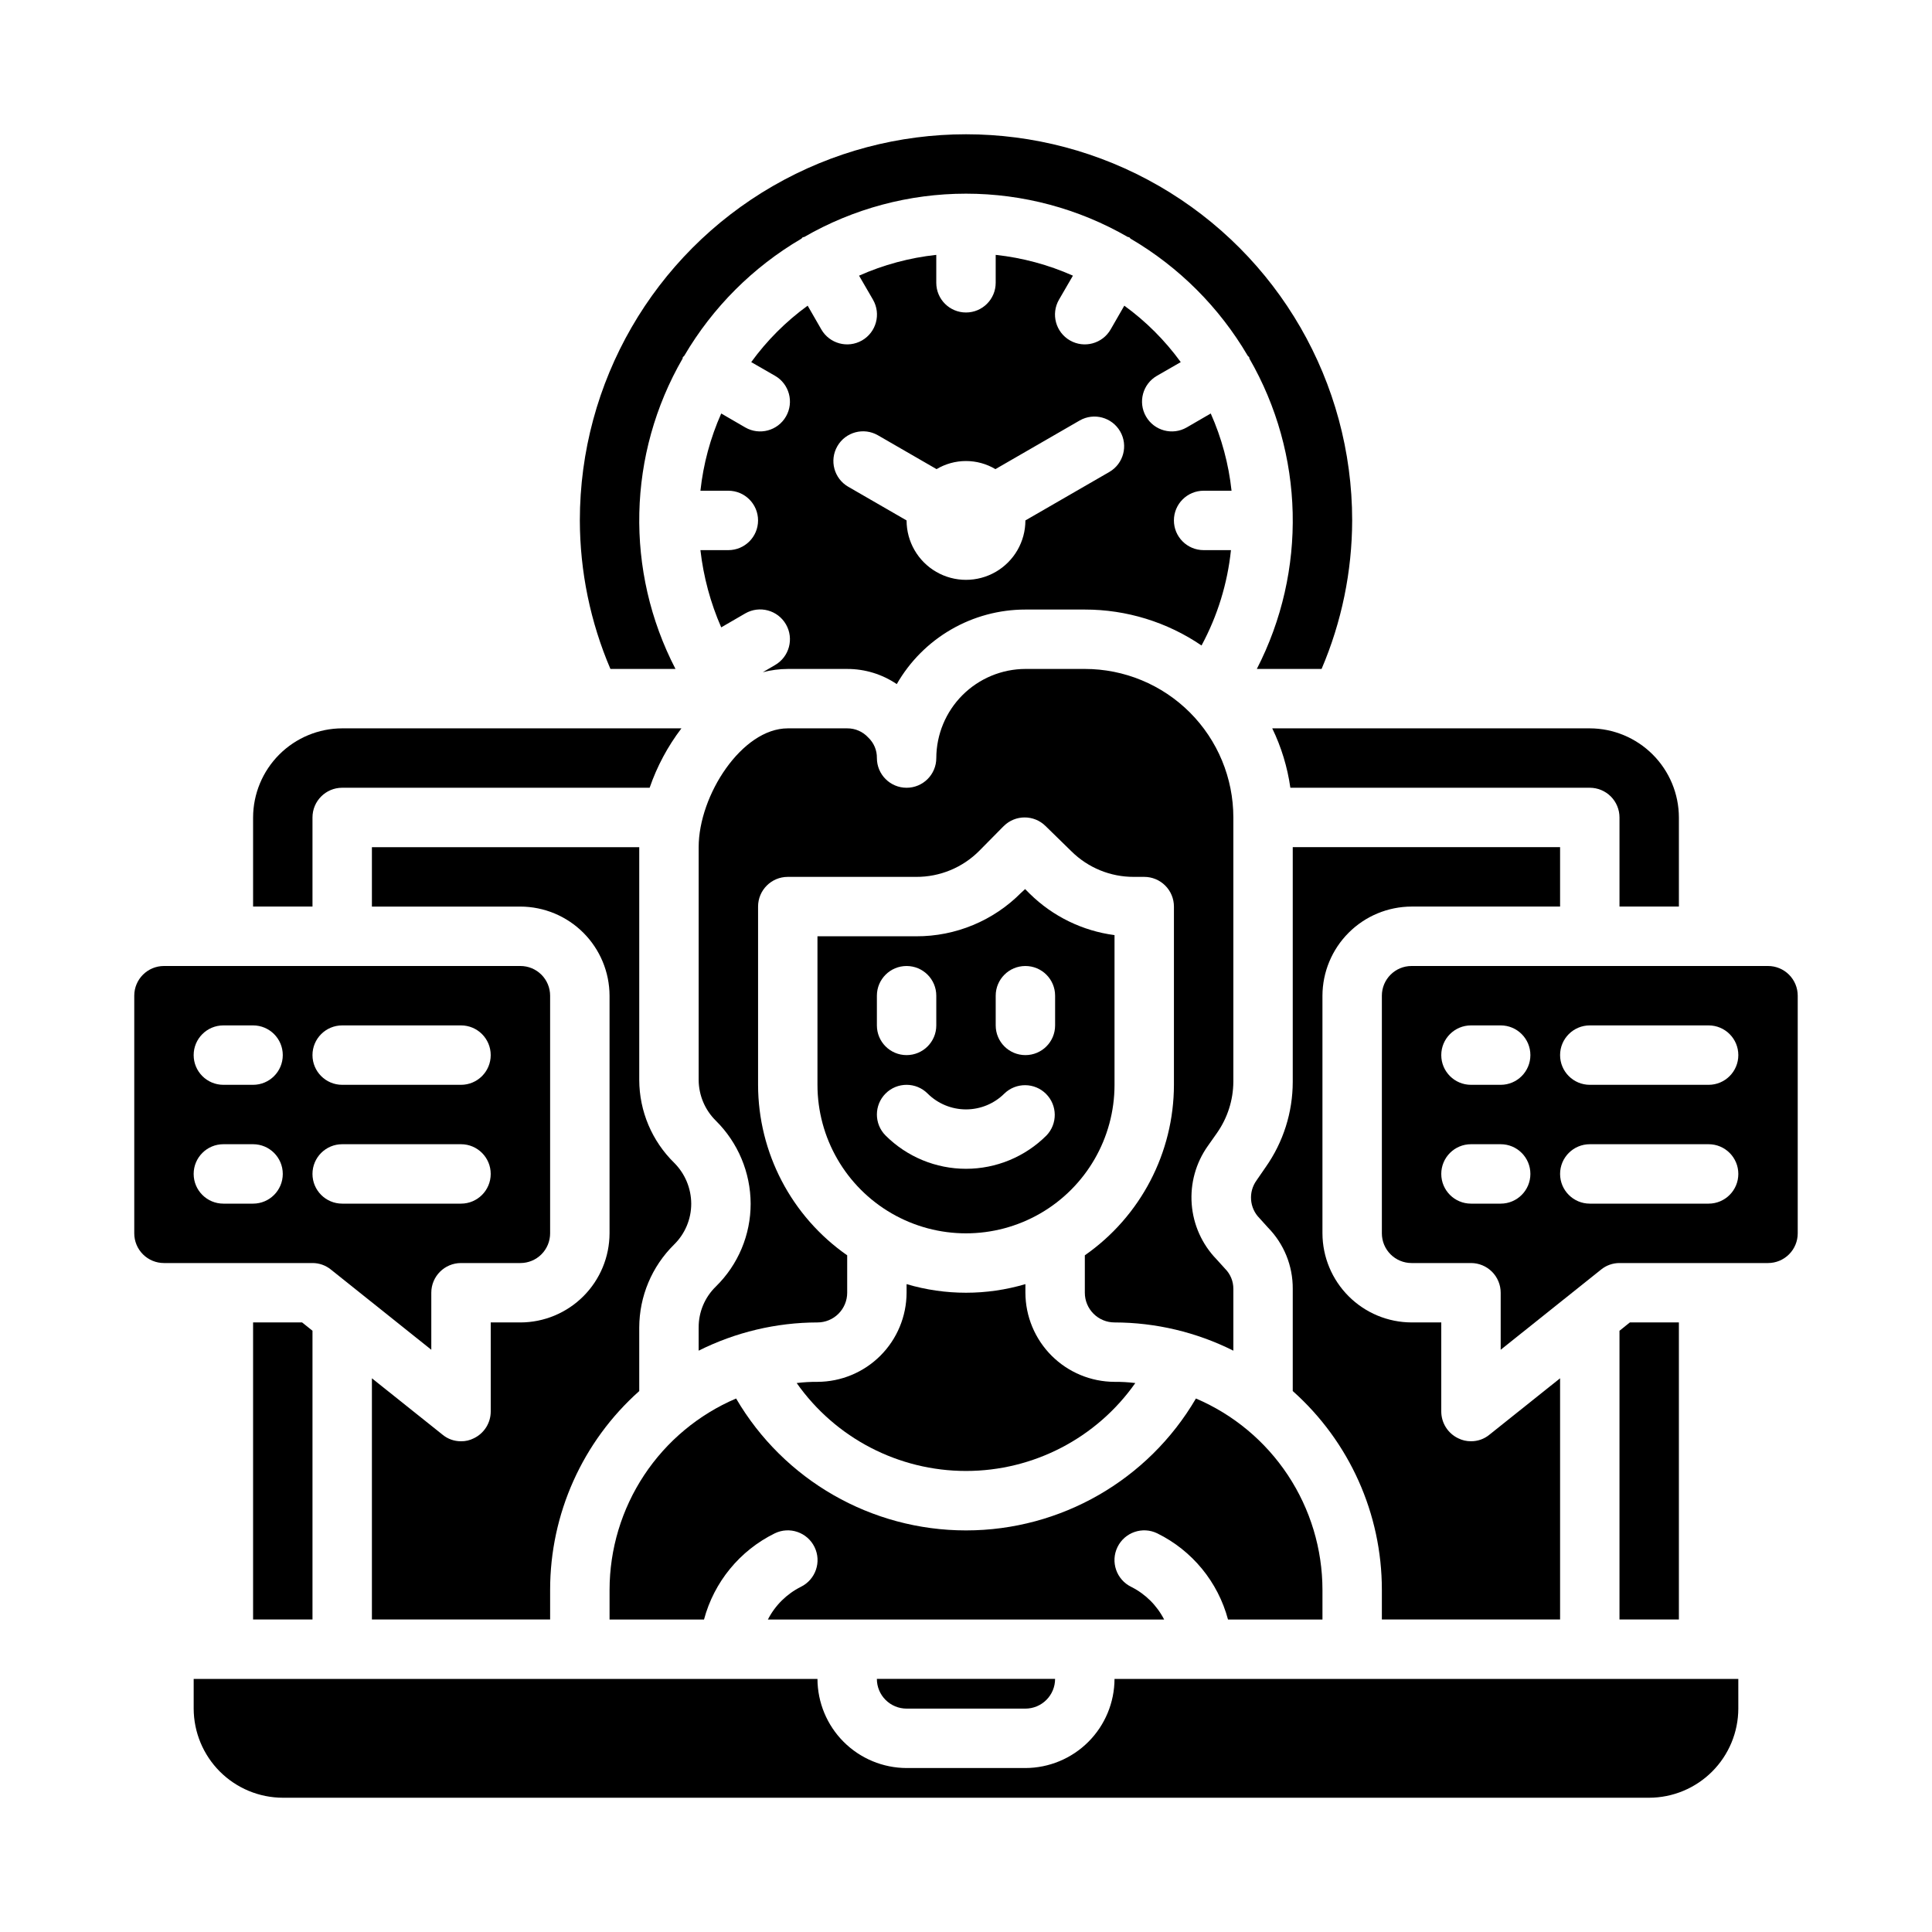
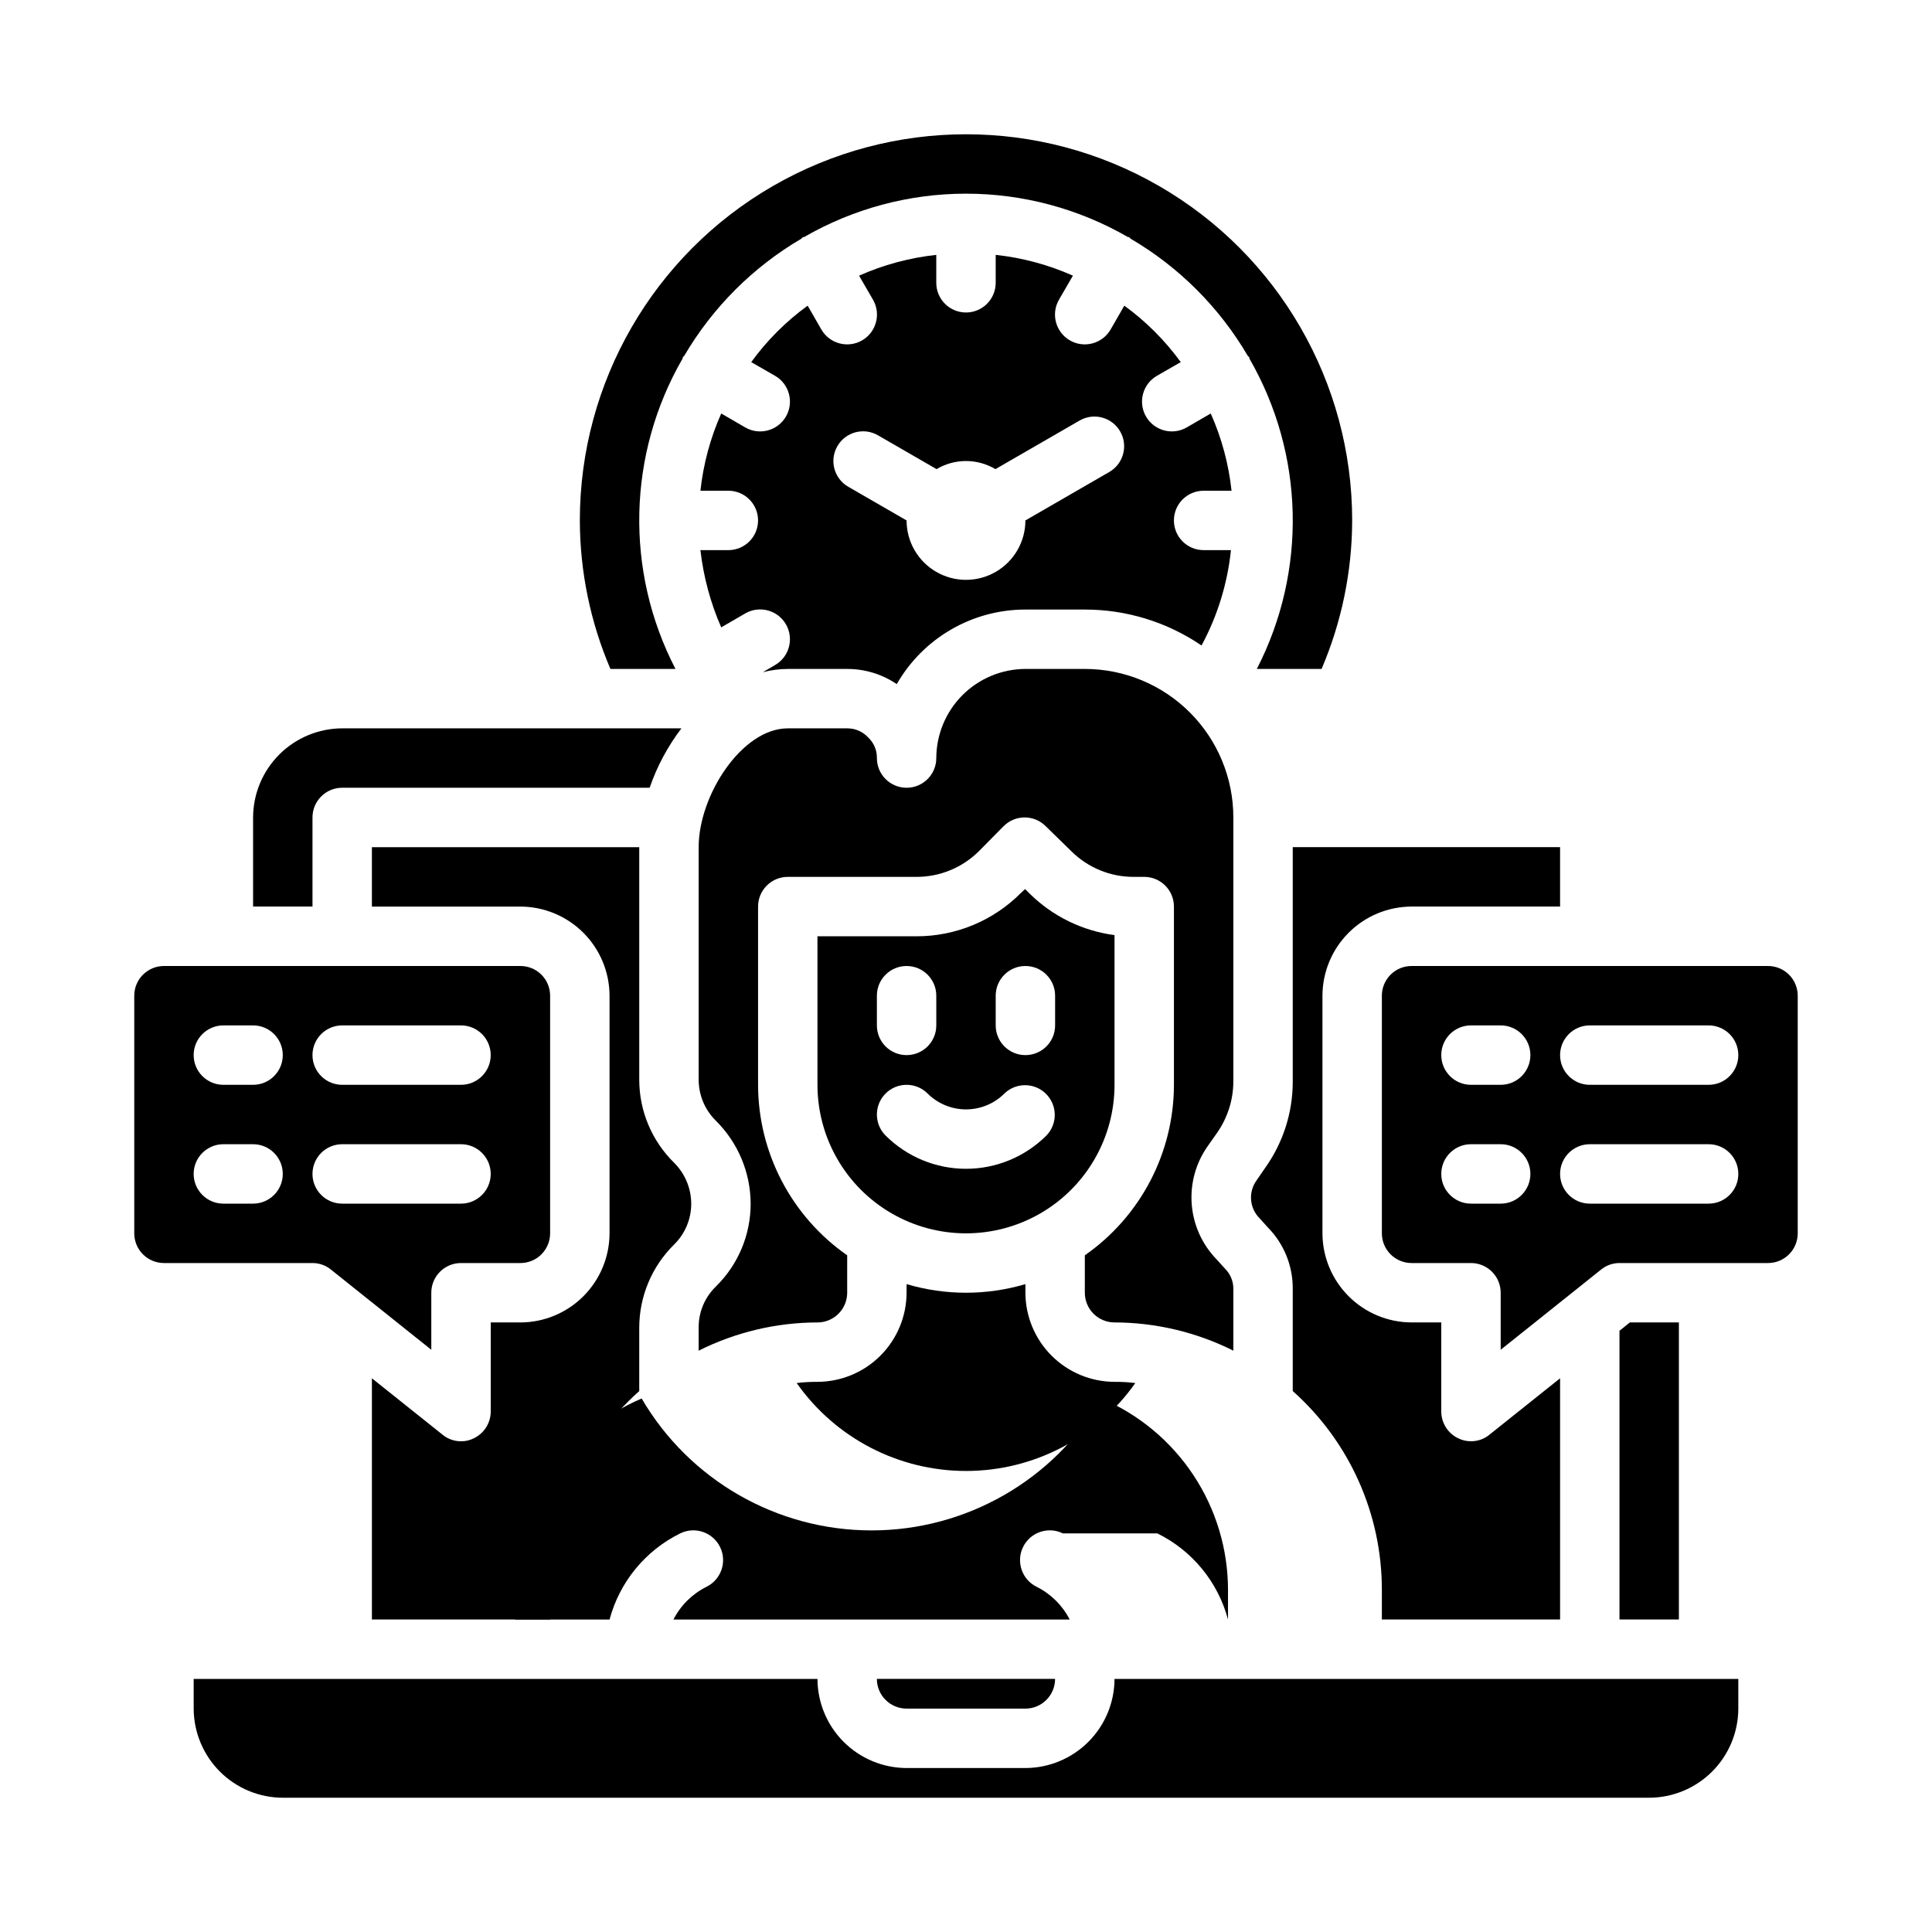
<svg xmlns="http://www.w3.org/2000/svg" fill="#000000" width="800px" height="800px" version="1.1" viewBox="144 144 512 512">
  <g>
    <path d="m384.25 596.8h31.488c2.09 0 4.09-0.832 5.566-2.309 1.477-1.477 2.305-3.477 2.305-5.566h-47.23c0 2.09 0.828 4.09 2.305 5.566 1.477 1.477 3.481 2.309 5.566 2.309z" />
-     <path d="m450.7 550.36c9.246 4.551 16.074 12.871 18.734 22.828h25.031v-7.871c-0.012-10.805-3.199-21.371-9.16-30.383-5.961-9.012-14.434-16.074-24.371-20.316-12.66 21.648-35.855 34.957-60.93 34.957-25.078 0-48.273-13.309-60.93-34.957-9.938 4.242-18.414 11.305-24.375 20.316-5.961 9.012-9.148 19.578-9.16 30.383v7.871h25.031c2.66-9.957 9.492-18.277 18.734-22.828 3.914-1.914 8.637-0.293 10.551 3.621 1.914 3.91 0.293 8.633-3.621 10.547-3.758 1.883-6.82 4.918-8.738 8.66h105.01c-1.918-3.742-4.977-6.777-8.738-8.66-3.91-1.914-5.531-6.637-3.621-10.547 1.914-3.914 6.637-5.535 10.551-3.621z" />
+     <path d="m450.7 550.36c9.246 4.551 16.074 12.871 18.734 22.828v-7.871c-0.012-10.805-3.199-21.371-9.16-30.383-5.961-9.012-14.434-16.074-24.371-20.316-12.66 21.648-35.855 34.957-60.93 34.957-25.078 0-48.273-13.309-60.93-34.957-9.938 4.242-18.414 11.305-24.375 20.316-5.961 9.012-9.148 19.578-9.16 30.383v7.871h25.031c2.66-9.957 9.492-18.277 18.734-22.828 3.914-1.914 8.637-0.293 10.551 3.621 1.914 3.91 0.293 8.633-3.621 10.547-3.758 1.883-6.82 4.918-8.738 8.66h105.01c-1.918-3.742-4.977-6.777-8.738-8.66-3.91-1.914-5.531-6.637-3.621-10.547 1.914-3.914 6.637-5.535 10.551-3.621z" />
    <path d="m557.44 573.18v-63.922l-18.734 14.957c-1.371 1.133-3.102 1.746-4.879 1.73-1.176 0.012-2.336-0.258-3.387-0.785-2.734-1.301-4.477-4.059-4.488-7.086v-23.617h-7.871c-6.258-0.016-12.254-2.512-16.676-6.938-4.426-4.422-6.922-10.418-6.941-16.676v-62.977c0.02-6.258 2.516-12.254 6.941-16.68 4.422-4.426 10.418-6.918 16.676-6.938h39.359v-15.742h-70.848v62.188c-0.004 8.09-2.508 15.98-7.164 22.594l-2.441 3.543h0.004c-2.215 3.074-1.883 7.305 0.785 9.996l2.203 2.441c4.281 4.34 6.66 10.199 6.613 16.293v27.082c15.027 13.379 23.621 32.543 23.617 52.664v7.871z" />
    <path d="m329.15 495.8v6.141c9.777-4.898 20.555-7.461 31.488-7.481 2.09 0 4.09-0.828 5.566-2.305s2.309-3.477 2.309-5.566v-9.918c-14.777-10.305-23.594-27.172-23.617-45.184v-47.234c0-4.348 3.523-7.871 7.871-7.871h34.008c6.293 0.035 12.336-2.461 16.766-6.93l6.453-6.535 0.004 0.004c3.07-3.055 8.027-3.055 11.098 0l6.848 6.691h0.004c4.394 4.359 10.34 6.793 16.531 6.769h2.754c2.09 0 4.09 0.828 5.566 2.305s2.305 3.481 2.305 5.566v47.234c-0.023 18.012-8.84 34.879-23.613 45.184v9.918c0 2.09 0.828 4.09 2.305 5.566 1.477 1.477 3.477 2.305 5.566 2.305 10.934 0.02 21.711 2.582 31.488 7.481v-16.375c0.012-2.008-0.781-3.934-2.207-5.352l-2.281-2.519c-3.816-3.949-6.133-9.109-6.547-14.586-0.418-5.477 1.09-10.926 4.266-15.406l2.441-3.465h-0.004c2.785-3.969 4.297-8.691 4.332-13.539v-70.062c0-10.438-4.148-20.449-11.527-27.832-7.383-7.379-17.395-11.527-27.832-11.527h-15.746c-6.258 0.02-12.254 2.516-16.68 6.938-4.422 4.426-6.918 10.422-6.938 16.68 0 4.348-3.523 7.871-7.871 7.871s-7.871-3.523-7.871-7.871c0.035-2.051-0.793-4.023-2.285-5.434-1.43-1.57-3.461-2.457-5.586-2.438h-15.746c-12.121 0-23.617 17.711-23.617 31.488v61.715c0.031 4.059 1.672 7.941 4.566 10.785 5.863 5.809 9.176 13.711 9.211 21.965 0.012 8.262-3.309 16.176-9.211 21.961-2.938 2.848-4.59 6.769-4.566 10.863z" />
    <path d="m281.92 494.46h-7.871v23.617c-0.008 3.027-1.754 5.785-4.488 7.086-1.047 0.535-2.207 0.809-3.383 0.785-1.781 0.016-3.512-0.598-4.883-1.73l-18.734-14.957v63.922h47.23v-7.871c-0.004-20.121 8.59-39.285 23.617-52.664v-16.848c0.023-8.254 3.336-16.16 9.211-21.961 2.926-2.856 4.574-6.777 4.566-10.863-0.023-4.047-1.633-7.922-4.488-10.785-5.914-5.781-9.262-13.695-9.289-21.965v-61.715h-70.848v15.742h39.359c6.258 0.02 12.254 2.512 16.68 6.938 4.422 4.426 6.918 10.422 6.938 16.68v62.977c-0.02 6.258-2.516 12.254-6.938 16.676-4.426 4.426-10.422 6.922-16.68 6.938z" />
    <path d="m573.18 573.18h15.742v-78.723h-12.988l-2.754 2.207z" />
    <path d="m604.67 588.93h-165.31c-0.02 6.258-2.512 12.254-6.938 16.68s-10.422 6.918-16.68 6.938h-31.488c-6.258-0.02-12.254-2.512-16.68-6.938-4.422-4.426-6.918-10.422-6.938-16.68h-165.31v7.875c0.02 6.258 2.516 12.25 6.938 16.676 4.426 4.426 10.422 6.922 16.68 6.938h362.11c6.258-0.016 12.254-2.512 16.68-6.938 4.426-4.426 6.918-10.418 6.938-16.676z" />
    <path d="m211.07 384.25h15.742v-23.617c0-4.348 3.527-7.871 7.875-7.871h81.473c1.953-5.664 4.797-10.977 8.426-15.742h-89.898c-6.258 0.016-12.254 2.512-16.68 6.938-4.426 4.426-6.918 10.418-6.938 16.676z" />
    <path d="m510.21 407.87v62.977c0 2.086 0.828 4.09 2.305 5.566 1.477 1.477 3.481 2.305 5.566 2.305h15.746c2.086 0 4.09 0.828 5.566 2.305 1.477 1.477 2.305 3.481 2.305 5.566v15.113l26.609-21.254h-0.004c1.379-1.121 3.106-1.734 4.883-1.73h39.359c2.09 0 4.09-0.828 5.566-2.305 1.477-1.477 2.305-3.481 2.305-5.566v-62.977c0-2.09-0.828-4.09-2.305-5.566-1.477-1.477-3.477-2.305-5.566-2.305h-94.465c-4.348 0-7.871 3.523-7.871 7.871zm55.105 7.871h31.488c4.348 0 7.871 3.523 7.871 7.871 0 4.348-3.523 7.875-7.871 7.875h-31.488c-4.348 0-7.875-3.527-7.875-7.875 0-4.348 3.527-7.871 7.875-7.871zm0 31.488h31.488c4.348 0 7.871 3.523 7.871 7.871 0 4.348-3.523 7.875-7.871 7.875h-31.488c-4.348 0-7.875-3.527-7.875-7.875 0-4.348 3.527-7.871 7.875-7.871zm-31.488-31.488h7.871c4.348 0 7.871 3.523 7.871 7.871 0 4.348-3.523 7.875-7.871 7.875h-7.871c-4.348 0-7.875-3.527-7.875-7.875 0-4.348 3.527-7.871 7.875-7.871zm0 31.488h7.871c4.348 0 7.871 3.523 7.871 7.871 0 4.348-3.523 7.875-7.871 7.875h-7.871c-4.348 0-7.875-3.527-7.875-7.875 0-4.348 3.527-7.871 7.875-7.871z" />
    <path d="m337.02 289.79h-7.402c0.805 7.062 2.664 13.961 5.512 20.469l6.375-3.699c3.785-2.176 8.613-0.871 10.785 2.91 2.176 3.785 0.871 8.613-2.91 10.785l-3.227 1.891h-0.004c2.16-0.57 4.383-0.859 6.613-0.867h15.746c4.684-0.012 9.266 1.387 13.145 4.016 3.438-6.004 8.402-10.992 14.387-14.461 5.984-3.473 12.781-5.297 19.699-5.297h15.746c11.035-0.008 21.816 3.312 30.934 9.523 4.227-7.832 6.875-16.418 7.797-25.27h-7.242c-4.348 0-7.875-3.523-7.875-7.871 0-4.348 3.527-7.871 7.875-7.871h7.398c-0.762-7.066-2.621-13.973-5.512-20.469l-6.375 3.699c-3.781 2.176-8.613 0.871-10.785-2.91-2.176-3.785-0.871-8.613 2.914-10.785l6.297-3.621c-4.168-5.742-9.215-10.789-14.957-14.957l-3.621 6.297c-2.176 3.781-7.004 5.086-10.785 2.914-3.781-2.176-5.086-7.004-2.914-10.785l3.699-6.375v-0.004c-6.492-2.887-13.398-4.746-20.465-5.508v7.398c0 4.348-3.523 7.871-7.871 7.871s-7.875-3.523-7.875-7.871v-7.398c-7.066 0.762-13.973 2.621-20.465 5.508l3.699 6.375v0.004c2.172 3.781 0.871 8.609-2.914 10.785-3.781 2.172-8.609 0.867-10.785-2.914l-3.621-6.297c-5.738 4.168-10.789 9.215-14.957 14.957l6.297 3.621h0.004c3.781 2.172 5.086 7 2.91 10.785-2.172 3.781-7 5.086-10.785 2.91l-6.375-3.699c-2.887 6.496-4.746 13.402-5.512 20.469h7.402c4.348 0 7.871 3.523 7.871 7.871 0 4.348-3.523 7.871-7.871 7.871zm28.891-27.551c2.172-3.766 6.988-5.055 10.75-2.883l15.531 8.965 0.004 0.004c2.356-1.406 5.051-2.148 7.801-2.148 2.746 0 5.441 0.742 7.801 2.148l22.348-12.902c3.762-2.141 8.543-0.84 10.707 2.906 2.164 3.746 0.898 8.539-2.836 10.727l-22.277 12.863c0 5.625-3 10.824-7.871 13.637s-10.875 2.812-15.746 0-7.871-8.012-7.871-13.637l-15.461-8.926c-3.766-2.176-5.055-6.988-2.879-10.754z" />
    <path d="m305.77 321.28h17.242c-13.449-25.945-12.734-56.961 1.887-82.262-0.004-0.137 0.023-0.27 0.078-0.395 0.156-0.156 0.316-0.234 0.395-0.395 7.508-12.777 18.156-23.43 30.938-30.934 0.156-0.078 0.234-0.234 0.395-0.395 0.121-0.059 0.258-0.086 0.395-0.078 13.043-7.531 27.84-11.496 42.902-11.496 15.059 0 29.855 3.965 42.902 11.496 0.133-0.008 0.27 0.02 0.391 0.078 0.156 0.156 0.234 0.316 0.395 0.395 12.781 7.504 23.43 18.156 30.938 30.934 0.078 0.156 0.234 0.234 0.395 0.395 0.055 0.125 0.082 0.258 0.078 0.395 14.594 25.305 15.336 56.289 1.969 82.262h17.16c5.32-12.441 8.078-25.828 8.109-39.359 0-36.562-19.508-70.344-51.168-88.625-31.664-18.281-70.676-18.281-102.34 0-31.664 18.281-51.168 52.062-51.168 88.625 0.027 13.531 2.785 26.918 8.105 39.359z" />
    <path d="m179.58 407.87v62.977c0 2.086 0.828 4.09 2.305 5.566 1.477 1.477 3.481 2.305 5.566 2.305h39.359c1.781-0.004 3.504 0.609 4.883 1.73l26.605 21.254v-15.113c0-4.348 3.527-7.871 7.875-7.871h15.742c2.09 0 4.09-0.828 5.566-2.305 1.477-1.477 2.305-3.481 2.305-5.566v-62.977c0-2.09-0.828-4.09-2.305-5.566-1.477-1.477-3.477-2.305-5.566-2.305h-94.465c-4.348 0-7.871 3.523-7.871 7.871zm55.105 7.871h31.488c4.348 0 7.871 3.523 7.871 7.871 0 4.348-3.523 7.875-7.871 7.875h-31.488c-4.348 0-7.875-3.527-7.875-7.875 0-4.348 3.527-7.871 7.875-7.871zm0 31.488h31.488c4.348 0 7.871 3.523 7.871 7.871 0 4.348-3.523 7.875-7.871 7.875h-31.488c-4.348 0-7.875-3.527-7.875-7.875 0-4.348 3.527-7.871 7.875-7.871zm-31.488-31.488h7.871c4.348 0 7.871 3.523 7.871 7.871 0 4.348-3.523 7.875-7.871 7.875h-7.871c-4.348 0-7.875-3.527-7.875-7.875 0-4.348 3.527-7.871 7.875-7.871zm0 31.488h7.871c4.348 0 7.871 3.523 7.871 7.871 0 4.348-3.523 7.875-7.871 7.875h-7.871c-4.348 0-7.875-3.527-7.875-7.875 0-4.348 3.527-7.871 7.875-7.871z" />
    <path d="m439.36 431.49v-39.676c-8.469-1.113-16.344-4.953-22.438-10.941l-1.258-1.258-1.023 0.945v-0.004c-7.356 7.445-17.398 11.617-27.867 11.57h-26.137v39.363c0 14.059 7.504 27.055 19.684 34.086 12.176 7.031 27.18 7.031 39.359 0 12.176-7.031 19.68-20.027 19.68-34.086zm-31.488-23.617c0-4.348 3.523-7.871 7.871-7.871 4.348 0 7.871 3.523 7.871 7.871v7.871c0 4.348-3.523 7.871-7.871 7.871-4.348 0-7.871-3.523-7.871-7.871zm-31.488 0c0-4.348 3.523-7.871 7.871-7.871s7.871 3.523 7.871 7.871v7.871c0 4.348-3.523 7.871-7.871 7.871s-7.871-3.523-7.871-7.871zm2.305 25.922c3.074-3.074 8.059-3.074 11.133 0 2.703 2.695 6.363 4.207 10.18 4.207s7.477-1.512 10.176-4.207c3.09-2.984 8-2.941 11.035 0.098 3.039 3.035 3.082 7.945 0.098 11.035-5.656 5.644-13.32 8.816-21.309 8.816-7.992 0-15.656-3.172-21.312-8.816-3.07-3.074-3.07-8.059 0-11.133z" />
    <path d="m355.13 510.52c10.27 14.605 27.012 23.301 44.871 23.301 17.855 0 34.598-8.695 44.867-23.301-1.824-0.227-3.668-0.332-5.508-0.316-6.258-0.02-12.254-2.512-16.68-6.938-4.426-4.426-6.918-10.422-6.938-16.68v-2.281c-10.273 3.043-21.211 3.043-31.488 0v2.281c-0.02 6.258-2.512 12.254-6.938 16.68-4.426 4.426-10.422 6.918-16.68 6.938-1.84-0.016-3.68 0.09-5.508 0.316z" />
-     <path d="m565.31 337.02h-84.152c2.41 4.965 4.027 10.277 4.801 15.742h79.352c2.086 0 4.09 0.832 5.566 2.305 1.477 1.477 2.305 3.481 2.305 5.566v23.617h15.742v-23.617c-0.016-6.258-2.512-12.25-6.938-16.676-4.422-4.426-10.418-6.922-16.676-6.938z" />
-     <path d="m211.07 573.18h15.742v-76.516l-2.754-2.207h-12.988z" />
  </g>
</svg>